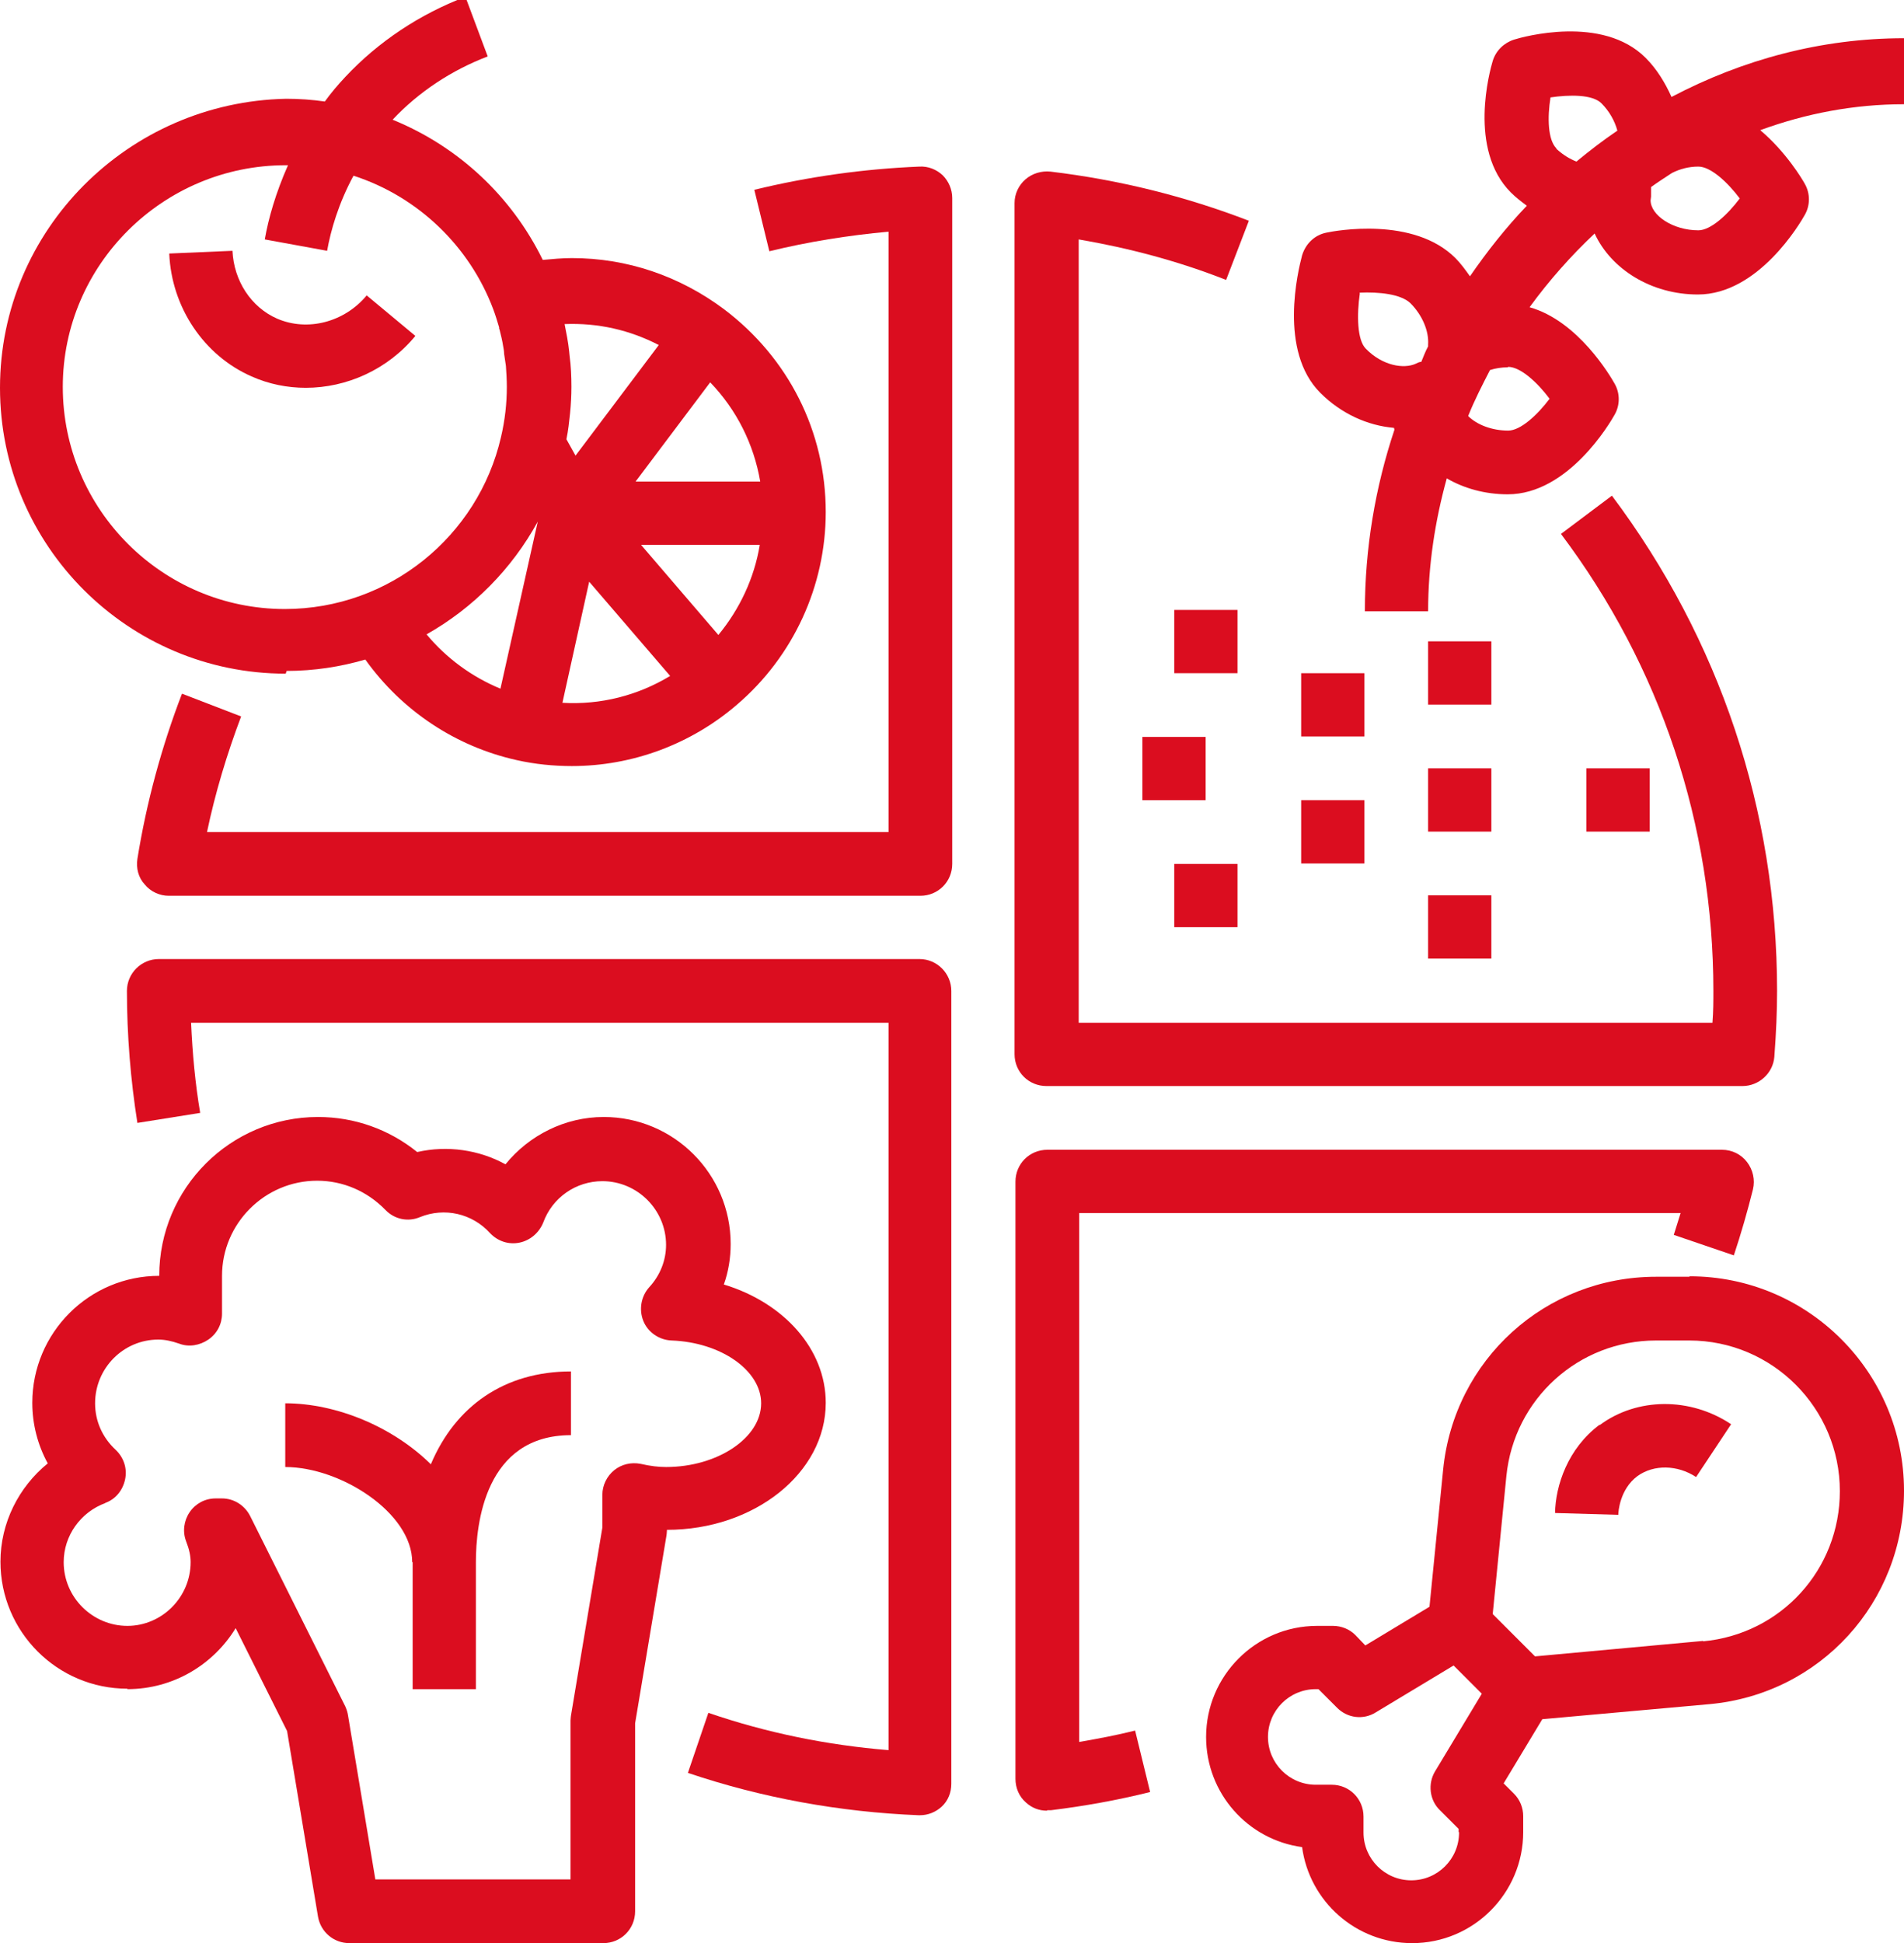
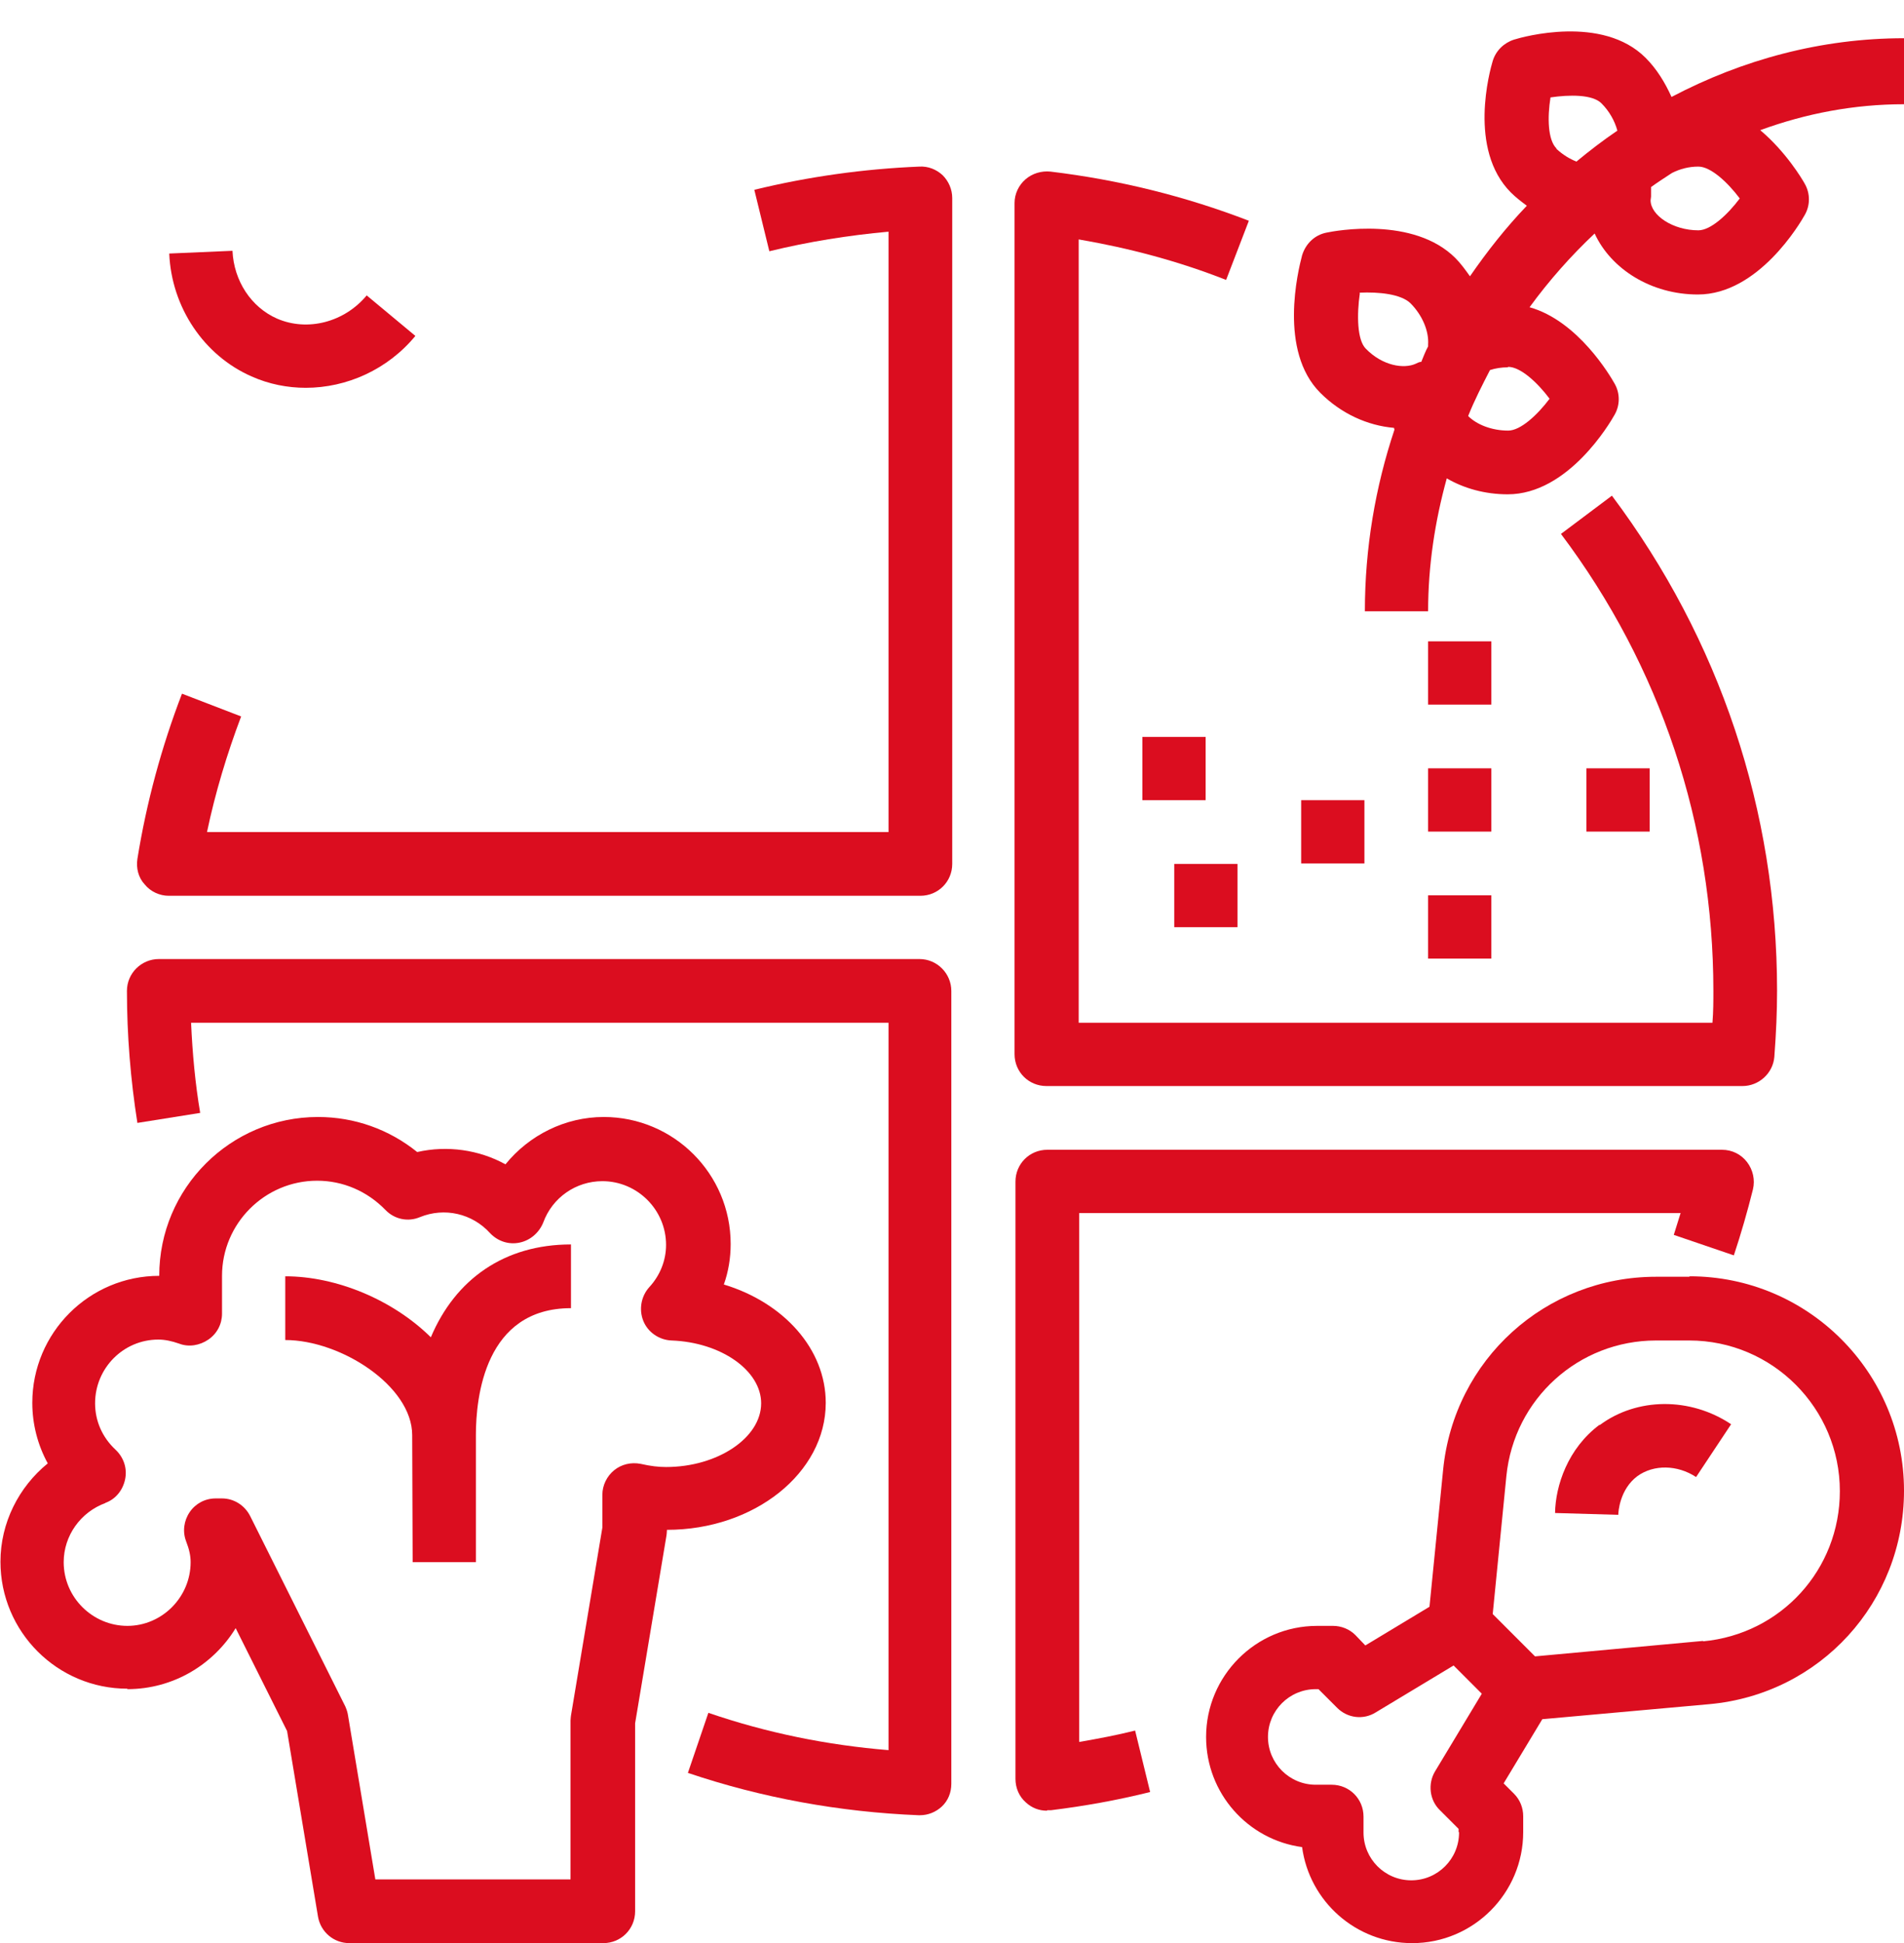
<svg xmlns="http://www.w3.org/2000/svg" id="Calque_2" data-name="Calque 2" viewBox="0 0 41.85 42.69">
  <defs>
    <style>
      .cls-1 {
        fill: #db0d1f;
      }
    </style>
  </defs>
  <g id="Calque_1-2" data-name="Calque 1">
    <g>
      <g>
        <path class="cls-1" d="M19.53,5.09v13.19H4.55c.18-.86,.44-1.72,.75-2.54l-1.3-.5c-.45,1.17-.78,2.39-.98,3.63-.03,.2,.02,.41,.16,.56,.13,.16,.33,.25,.53,.25H20.23c.39,0,.7-.31,.7-.7V4.35c0-.19-.08-.37-.21-.5-.14-.13-.32-.2-.51-.19-1.22,.05-2.44,.22-3.63,.51l.33,1.35c.86-.21,1.74-.35,2.62-.43" />
        <path class="cls-1" d="M23.02,23.86h15.28c.36,0,.67-.28,.7-.64,.04-.53,.06-1,.06-1.45,0-3.96-1.26-7.72-3.63-10.88l-1.12,.84c2.19,2.91,3.35,6.39,3.35,10.04,0,.22,0,.45-.02,.7h-13.93V5.26c1.11,.19,2.2,.48,3.24,.89l.5-1.3c-1.4-.54-2.86-.9-4.36-1.08-.2-.02-.4,.04-.55,.17-.15,.13-.24,.32-.24,.52V23.16c0,.39,.31,.7,.7,.7" />
        <path class="cls-1" d="M15.57,37.63l-.45,1.32c1.63,.55,3.34,.86,5.07,.93,0,0,.02,0,.03,0,.18,0,.35-.07,.48-.19,.14-.13,.21-.31,.21-.5V21.77c0-.38-.31-.7-.7-.7H3.49c-.38,0-.7,.31-.7,.7,0,.97,.08,1.95,.23,2.9l1.38-.22c-.11-.65-.17-1.31-.2-1.98h15.33v15.98c-1.35-.11-2.68-.38-3.96-.82" />
        <path class="cls-1" d="M23.02,39.77s.05,0,.08,0c.73-.09,1.46-.22,2.18-.4l-.33-1.35c-.4,.1-.82,.18-1.23,.25v-11.62h13.22c-.05,.16-.1,.32-.15,.48l1.32,.45c.16-.48,.3-.97,.42-1.45,.05-.21,0-.43-.13-.6-.13-.17-.33-.27-.55-.27h-14.83c-.39,0-.7,.31-.7,.7v13.12c0,.2,.08,.39,.23,.52,.13,.12,.29,.18,.46,.18" />
-         <path class="cls-1" d="M6.28,3.63s.04,0,.05,0c-.27,.61-.43,1.17-.51,1.63l1.37,.25c.08-.45,.25-1.04,.58-1.65,1.42,.46,2.55,1.55,3.07,2.93,.05,.13,.09,.27,.13,.4,0,.02,0,.04,.01,.05,.03,.12,.06,.24,.08,.37,.01,.05,.02,.11,.02,.16,.01,.09,.03,.18,.04,.27,.01,.15,.02,.3,.02,.46,0,.36-.04,.73-.13,1.11-.5,2.16-2.44,3.77-4.75,3.77-2.69,0-4.88-2.19-4.88-4.88S3.59,3.63,6.28,3.63m6.12,3.49c.75-.03,1.44,.13,2.08,.46l-.61,.81-1.22,1.62-.2-.36h0c.04-.19,.06-.38,.08-.57,.02-.2,.03-.39,.03-.58,0-.23-.01-.46-.04-.68,0-.03-.01-.07-.01-.1-.02-.2-.06-.4-.1-.6,0,0,0-.01,0-.02m4.29,3.48h-2.73l1.64-2.18c.58,.6,.96,1.36,1.1,2.18m-.92,3.37l-1.7-1.98h2.61c-.12,.73-.44,1.41-.91,1.98m-3.43,1.5l.59-2.67,1.78,2.07c-.71,.43-1.53,.64-2.37,.59m-2.99-1.5c1.03-.58,1.88-1.44,2.45-2.48l-.82,3.67c-.63-.26-1.19-.67-1.63-1.2m-3.07,.81c.6,0,1.18-.09,1.73-.25,.8,1.12,1.98,1.91,3.33,2.21,0,0,0,0,0,0,.4,.09,.81,.13,1.21,.13,1.33,0,2.62-.48,3.63-1.35h0c1.24-1.06,1.95-2.61,1.95-4.23,0-1.77-.82-3.39-2.24-4.46h0c-.98-.73-2.13-1.12-3.34-1.12-.21,0-.42,.02-.64,.04-.68-1.39-1.85-2.49-3.3-3.08,.57-.61,1.3-1.09,2.09-1.39l-.49-1.31c-1,.38-1.91,.98-2.64,1.76-.17,.18-.32,.36-.45,.54-.28-.04-.56-.06-.85-.06C2.82,2.24,0,5.05,0,8.52s2.82,6.28,6.28,6.28" />
      </g>
-       <rect class="cls-1" x="25.81" y="13.4" width="1.39" height="1.39" />
-       <rect class="cls-1" x="28.6" y="14.79" width="1.39" height="1.39" />
      <rect class="cls-1" x="31.39" y="19.67" width="1.39" height="1.39" />
      <rect class="cls-1" x="25.81" y="18.98" width="1.39" height="1.39" />
      <rect class="cls-1" x="25.11" y="16.19" width="1.39" height="1.39" />
      <rect class="cls-1" x="34.87" y="16.88" width="1.39" height="1.39" />
      <rect class="cls-1" x="31.39" y="14.09" width="1.39" height="1.39" />
      <rect class="cls-1" x="28.6" y="17.58" width="1.39" height="1.39" />
      <rect class="cls-1" x="31.39" y="16.88" width="1.39" height="1.39" />
      <g>
        <path class="cls-1" d="M29.88,6.43c.43-.02,.91,.03,1.12,.23,.26,.26,.41,.61,.39,.91,0,.01,0,.02,0,.04-.06,.11-.1,.22-.15,.34-.04,0-.08,.02-.12,.04-.26,.12-.73,.05-1.1-.33-.19-.19-.2-.74-.13-1.22m4.32-3.18c-.19-.19-.2-.68-.13-1.12,.41-.06,.92-.07,1.12,.13,.17,.17,.29,.38,.35,.6-.31,.21-.61,.44-.9,.68-.15-.06-.3-.15-.44-.28m3.12,.39c.27,0,.64,.34,.91,.7-.27,.36-.64,.7-.91,.7-.56,0-1.05-.33-1.05-.66,0-.01,.01-.07,.01-.08,0-.07,0-.14,0-.21,.15-.11,.31-.21,.46-.31,.18-.09,.37-.14,.58-.14m-4.18,4.4c.27,0,.64,.34,.91,.7-.27,.36-.64,.7-.91,.7-.36,0-.69-.13-.88-.32,.14-.35,.31-.68,.48-1.01,.12-.04,.26-.06,.39-.06m-2.49,1.37c-.42,1.26-.65,2.6-.65,3.99h1.39c0-1,.15-1.98,.41-2.92,.38,.22,.84,.35,1.34,.35,1.33,0,2.25-1.57,2.35-1.75,.12-.21,.12-.47,0-.68-.09-.16-.8-1.38-1.87-1.68,.43-.59,.91-1.13,1.43-1.62,.36,.78,1.24,1.34,2.27,1.34,1.33,0,2.25-1.57,2.35-1.75,.12-.21,.12-.47,0-.68-.06-.11-.42-.71-.98-1.18,1.01-.37,2.07-.57,3.16-.57V.84c-1.82,0-3.55,.47-5.11,1.29-.14-.31-.32-.61-.57-.86-.95-.95-2.7-.46-2.89-.4-.22,.07-.4,.24-.47,.47-.06,.2-.55,1.94,.4,2.89,.11,.11,.23,.2,.35,.29-.46,.48-.87,1-1.25,1.55-.1-.14-.2-.28-.32-.4-.92-.92-2.64-.6-2.83-.56-.26,.05-.46,.24-.54,.5-.09,.34-.52,2.1,.4,3.02,.46,.46,1.04,.72,1.62,.77" />
        <path class="cls-1" d="M2.31,33.02c.23-.08,.39-.28,.44-.52,.05-.24-.03-.48-.21-.65-.29-.27-.45-.63-.45-1.02,0-.77,.62-1.4,1.39-1.4,.14,0,.29,.03,.46,.09,.21,.08,.45,.04,.64-.09,.19-.13,.3-.34,.3-.57v-.83c0-1.15,.94-2.09,2.09-2.09,.57,0,1.1,.23,1.5,.64,.2,.21,.5,.27,.76,.16,.54-.22,1.15-.08,1.54,.35,.17,.18,.41,.26,.65,.21,.24-.05,.43-.22,.52-.44,.2-.55,.72-.91,1.3-.91,.77,0,1.4,.63,1.4,1.4,0,.34-.13,.67-.37,.93-.18,.2-.23,.49-.13,.74,.1,.25,.35,.42,.62,.43,1.09,.04,1.97,.66,1.97,1.38,0,.76-.96,1.4-2.09,1.4-.17,0-.34-.02-.56-.07-.21-.04-.42,.01-.58,.14-.16,.13-.26,.33-.26,.54v.72l-.69,4.13s-.01,.08-.01,.11v3.49h-4.29l-.6-3.6c-.01-.07-.03-.13-.06-.2l-2.09-4.18c-.12-.24-.36-.39-.62-.39h-.14c-.23,0-.44,.11-.57,.3-.13,.19-.16,.43-.08,.64,.07,.18,.1,.32,.1,.46,0,.77-.63,1.4-1.39,1.4s-1.4-.62-1.4-1.4c0-.58,.37-1.1,.92-1.3m.48,4.09c1.01,0,1.89-.54,2.38-1.34l1.13,2.26,.68,4.08c.06,.34,.35,.58,.69,.58h5.58c.39,0,.7-.31,.7-.7v-4.13l.69-4.13s.01-.08,.01-.12c1.92,0,3.49-1.25,3.49-2.79,0-1.18-.92-2.2-2.24-2.6,.1-.28,.15-.58,.15-.89,0-1.54-1.25-2.79-2.79-2.79-.85,0-1.64,.4-2.16,1.04-.58-.32-1.28-.42-1.94-.27-.62-.5-1.38-.77-2.18-.77-1.92,0-3.49,1.56-3.49,3.49-1.54,0-2.79,1.25-2.79,2.79,0,.47,.12,.93,.34,1.33-.64,.52-1.04,1.31-1.04,2.16,0,1.54,1.25,2.79,2.79,2.79" />
        <path class="cls-1" d="M37.44,36.05l-3.7,.34-.93-.93,.3-3.03c.17-1.7,1.59-2.98,3.29-2.98h.73c1.83,0,3.31,1.49,3.31,3.31,0,1.72-1.29,3.14-3.01,3.3m-5.36,4.2c0,.58-.47,1.05-1.05,1.05s-1.05-.47-1.05-1.05v-.35c0-.39-.31-.7-.7-.7h-.35c-.58,0-1.05-.47-1.05-1.05s.47-1.05,1.05-1.05h.06l.41,.41c.23,.23,.58,.27,.85,.1l1.71-1.03,.31,.31,.31,.31-1.03,1.71c-.16,.27-.12,.63,.11,.85l.41,.41v.06Zm5.06-12.21h-.73c-2.43,0-4.44,1.82-4.68,4.24l-.3,3.01-1.41,.85-.22-.23c-.13-.13-.31-.2-.49-.2h-.35c-1.35,0-2.44,1.1-2.44,2.44,0,1.24,.92,2.26,2.11,2.42,.16,1.19,1.18,2.11,2.42,2.11,1.35,0,2.44-1.1,2.44-2.44v-.35c0-.18-.07-.36-.2-.49l-.23-.23,.85-1.41,3.67-.33c2.44-.22,4.28-2.24,4.28-4.69,0-2.6-2.11-4.71-4.71-4.71" />
        <path class="cls-1" d="M5.53,8.27c.38,.17,.79,.25,1.19,.25,.9,0,1.8-.4,2.41-1.14l-1.07-.89c-.49,.59-1.3,.8-1.97,.51-.57-.25-.95-.83-.98-1.49l-1.39,.06c.05,1.18,.76,2.24,1.81,2.7" />
        <path class="cls-1" d="M35.16,31.3c-.7,.52-.97,1.34-.98,1.94l1.39,.04c0-.06,.03-.56,.42-.85,.36-.26,.88-.25,1.29,.02l.77-1.16c-.9-.6-2.07-.59-2.89,.02" />
-         <path class="cls-1" d="M9.07,34.32v2.79h1.39v-2.79c0-.84,.2-2.79,2.09-2.79v-1.4c-1.46,0-2.54,.76-3.08,2.04-.83-.82-2.07-1.34-3.2-1.34v1.4c1.22,0,2.79,1.01,2.79,2.09" />
+         <path class="cls-1" d="M9.07,34.32h1.39v-2.79c0-.84,.2-2.79,2.09-2.79v-1.4c-1.46,0-2.54,.76-3.08,2.04-.83-.82-2.07-1.34-3.2-1.34v1.4c1.22,0,2.79,1.01,2.79,2.09" />
      </g>
    </g>
  </g>
</svg>